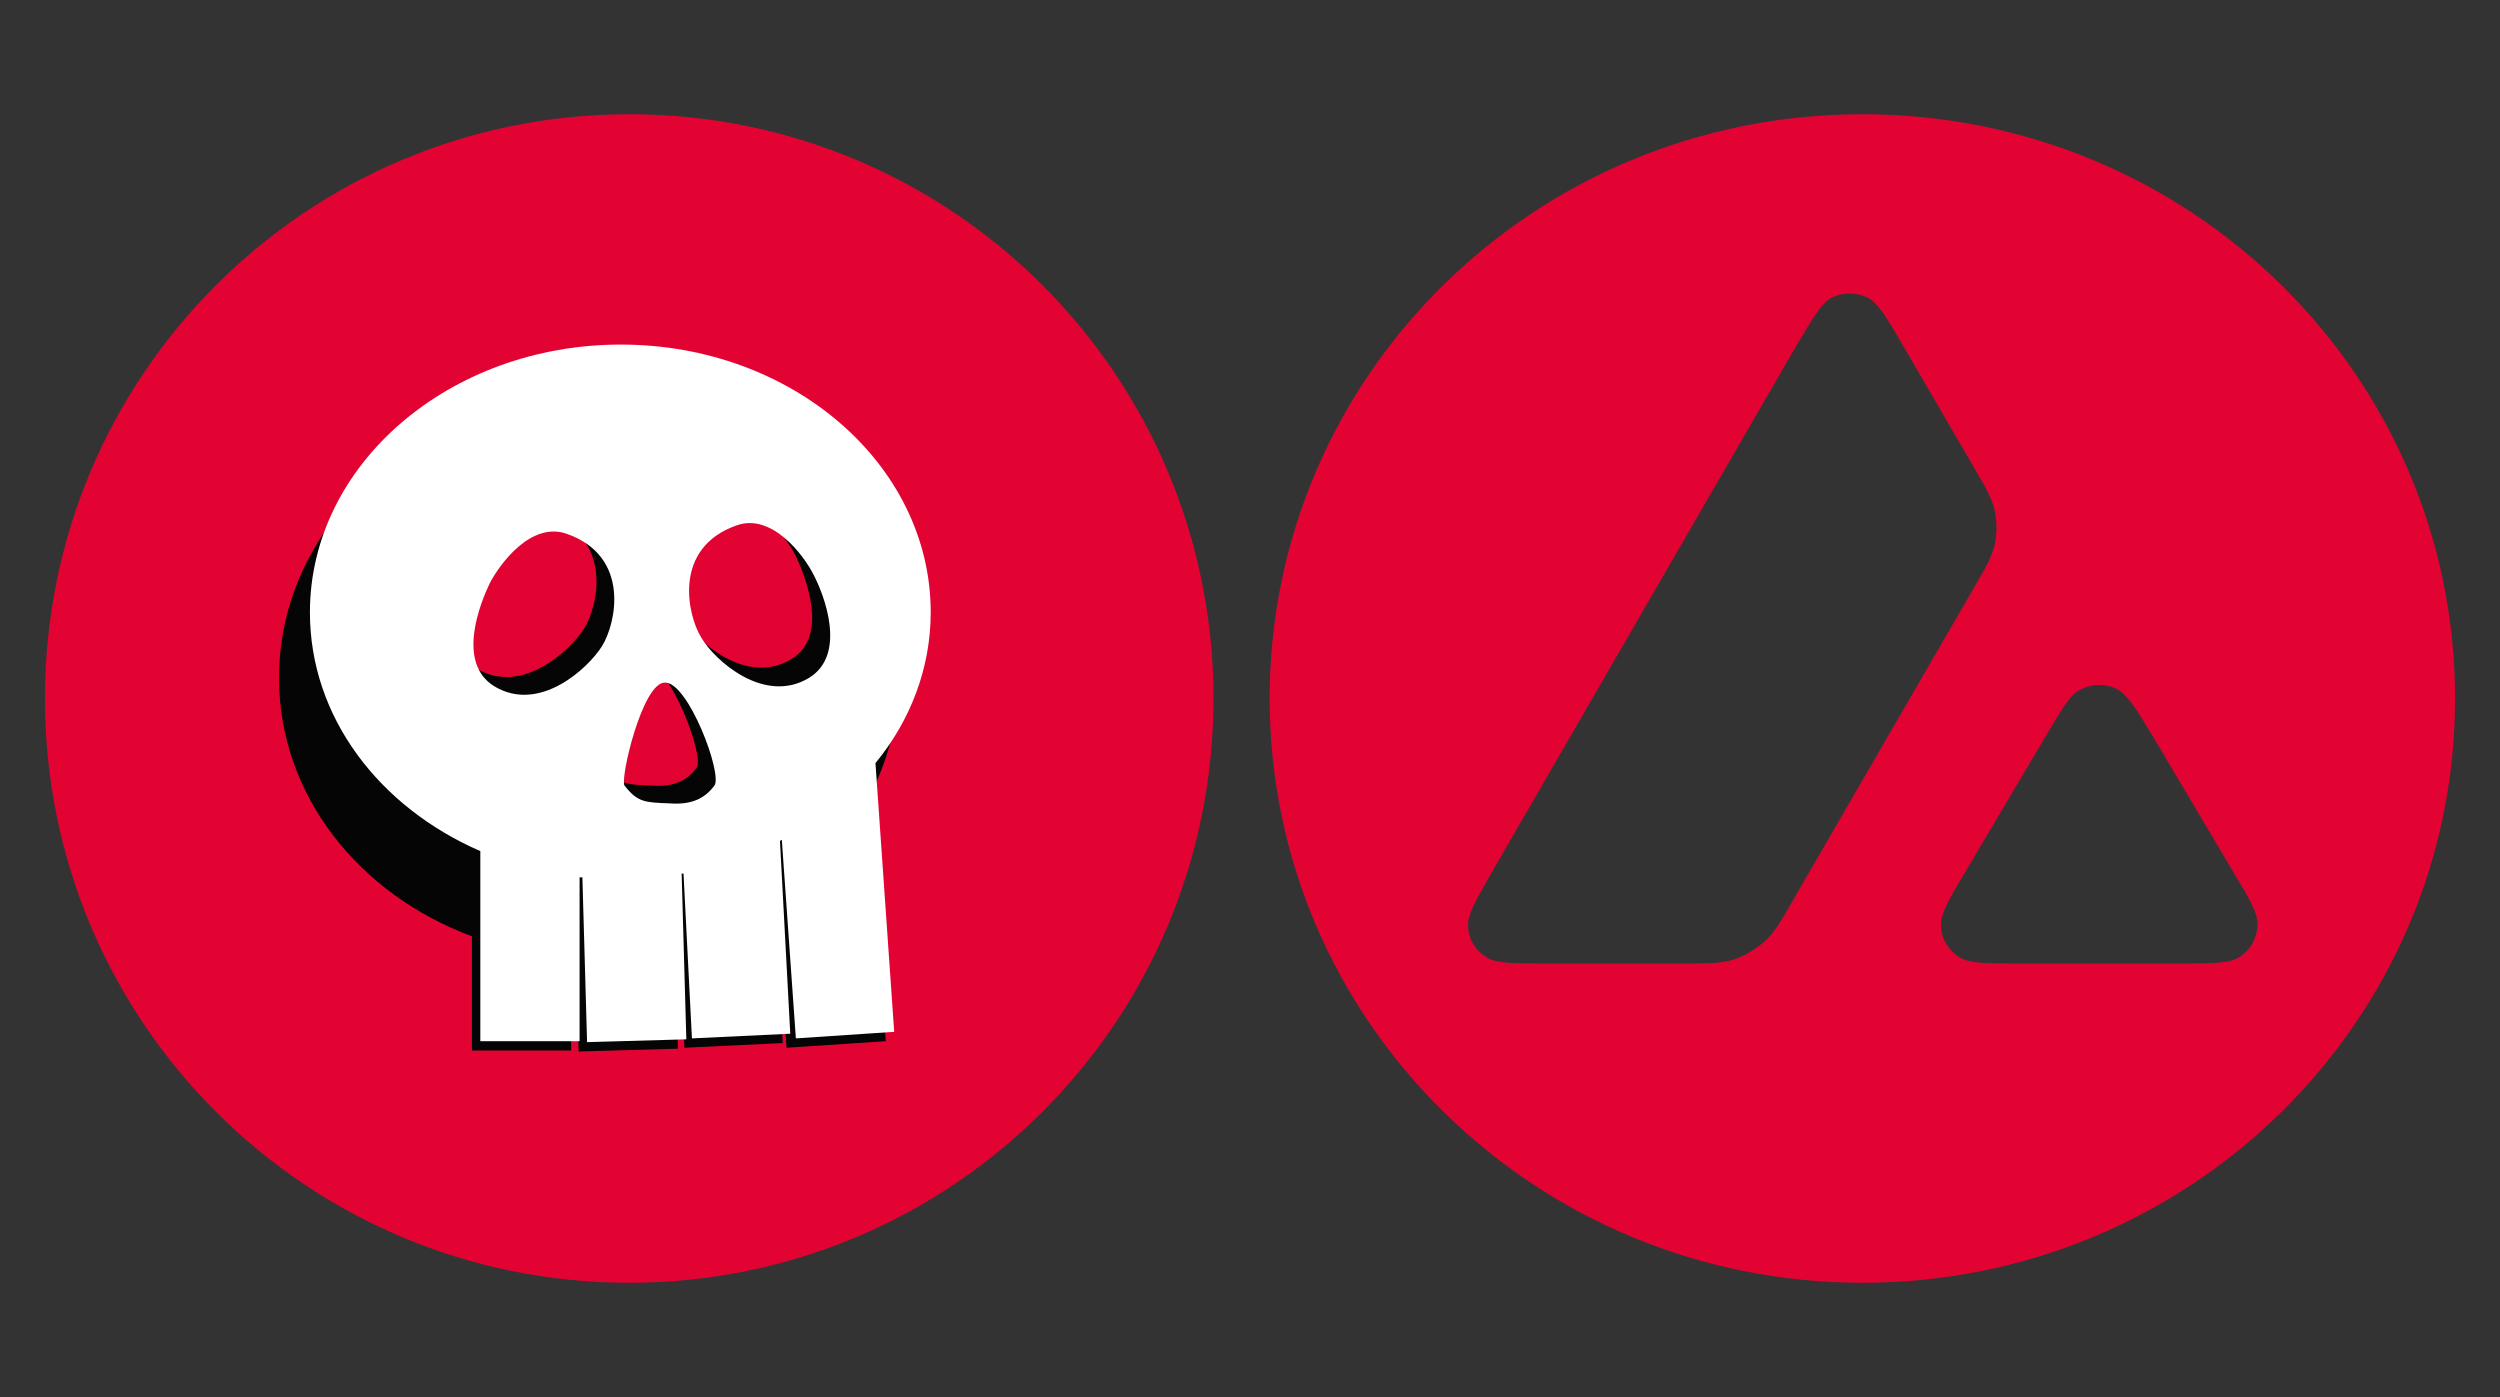
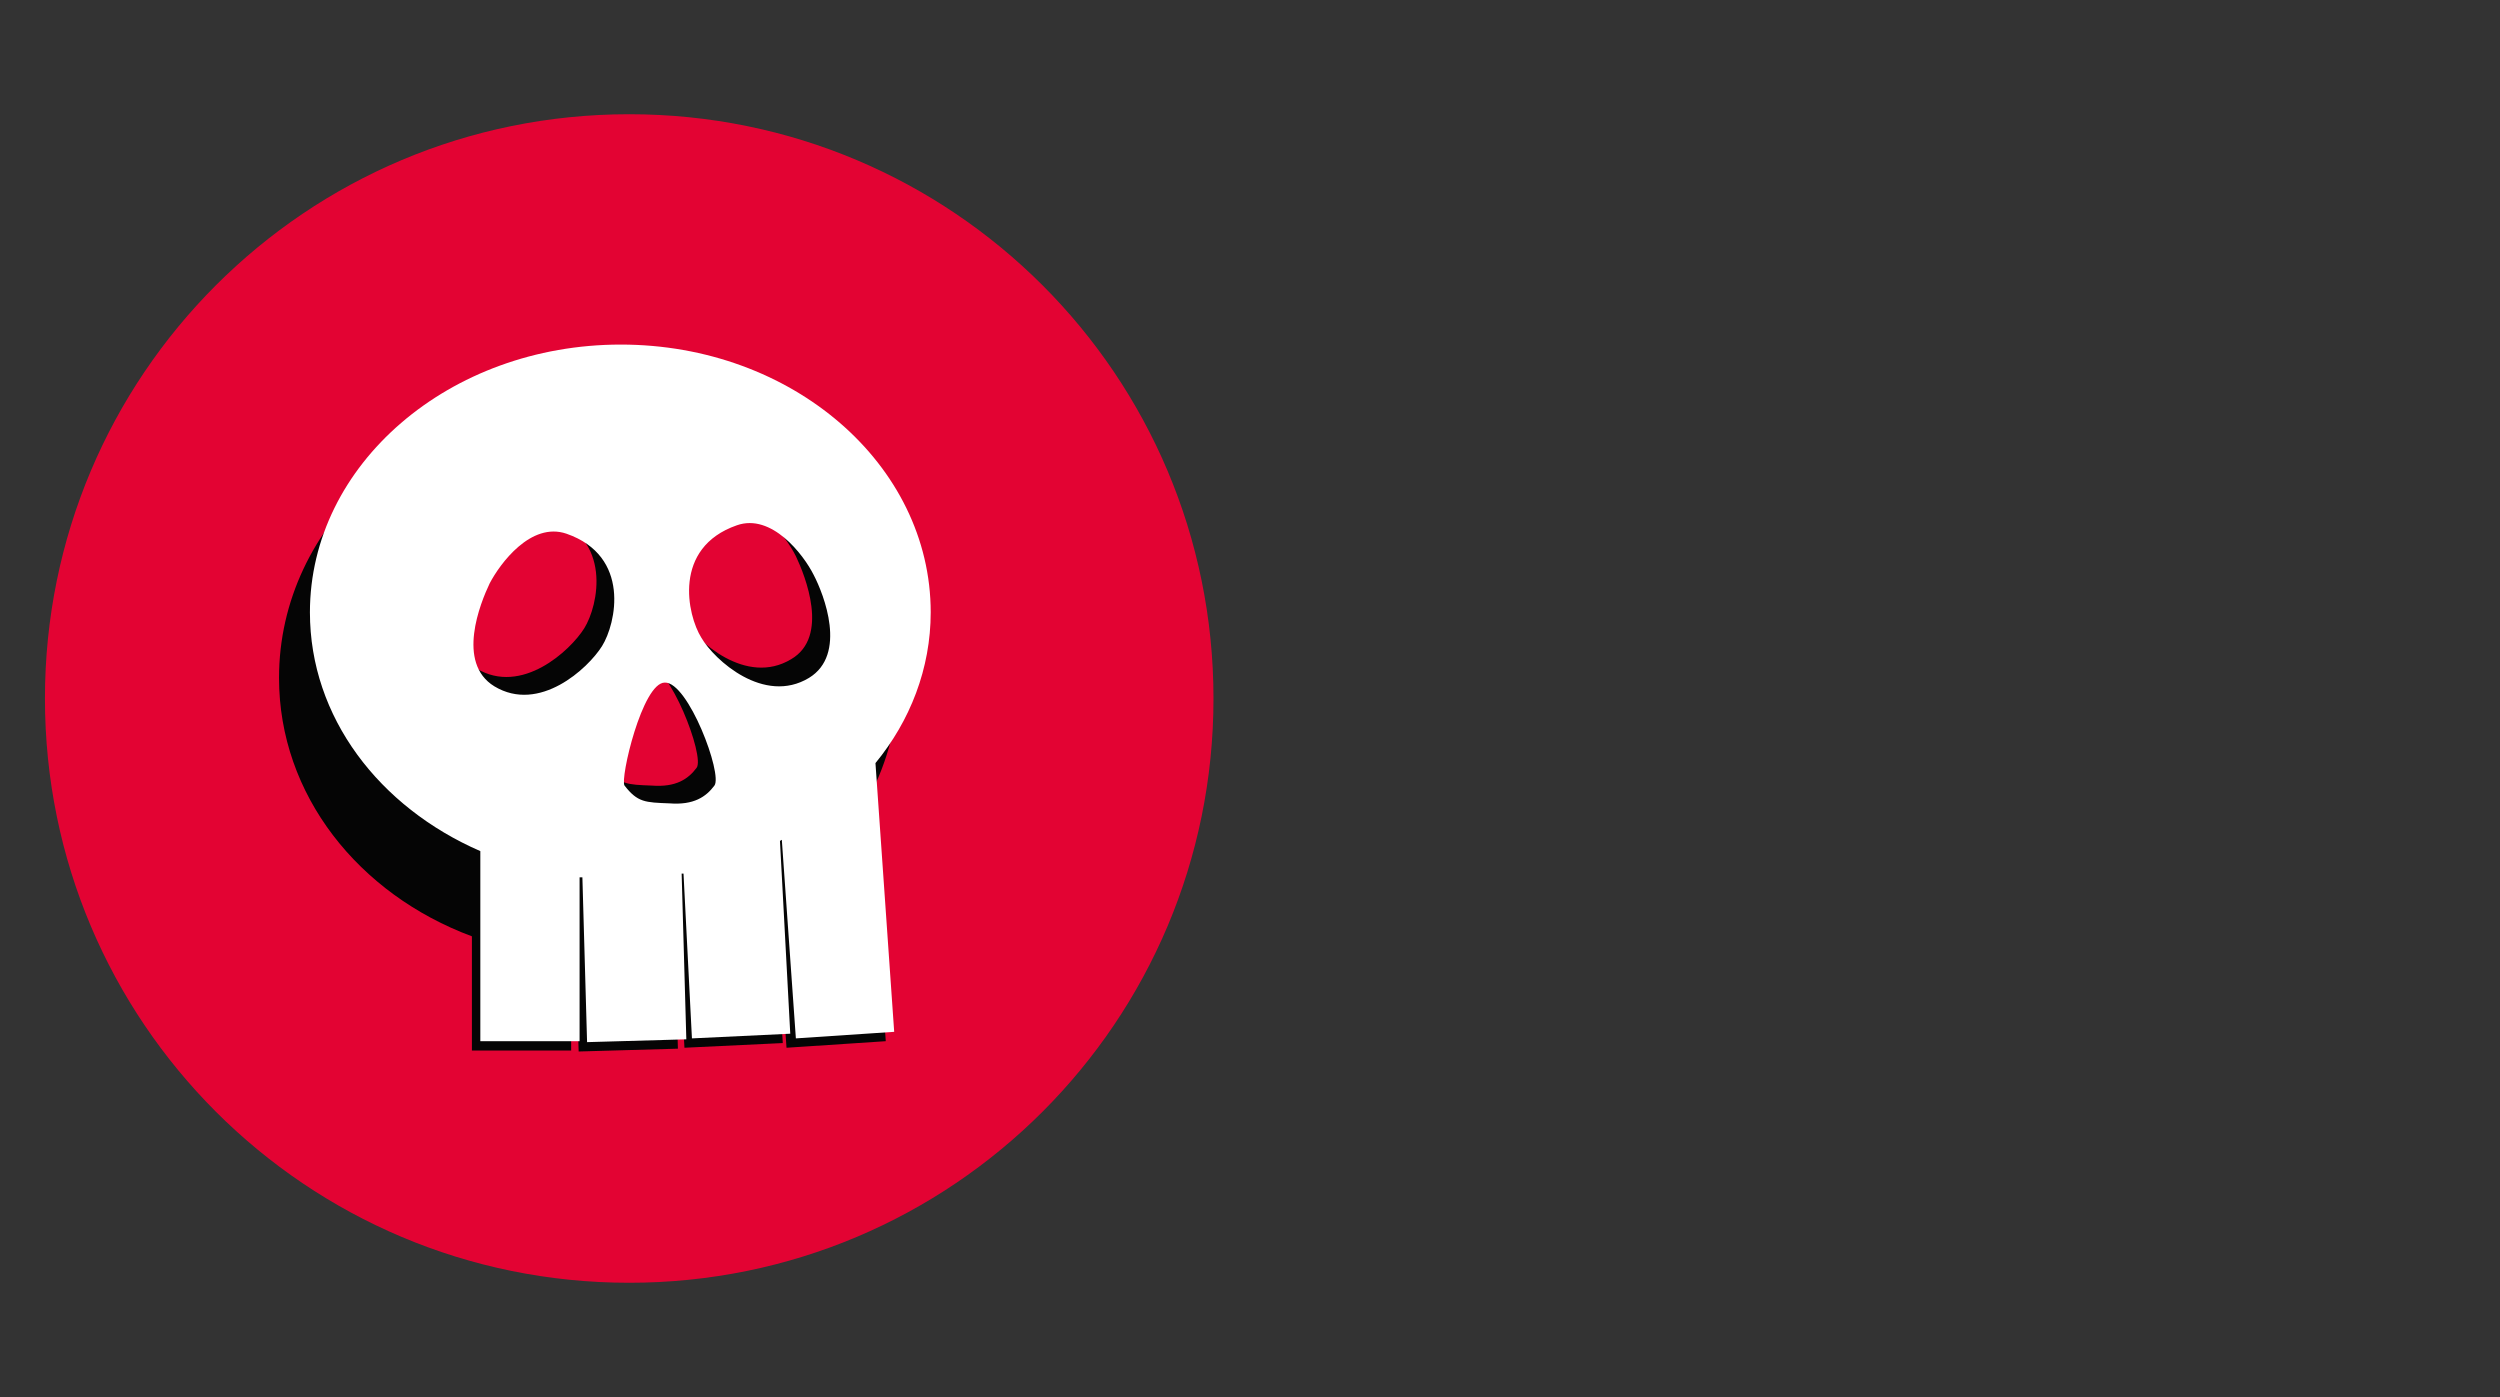
<svg xmlns="http://www.w3.org/2000/svg" enable-background="new 0 0 267 149.2" viewBox="0 0 267 149.2">
  <rect x="0" y="0" width="267" height="149.2" fill="#333333" stroke="none" />
  <g enable-background="new">
    <path clip-rule="evenodd" d="m67.2 12.2c34.5 0 62.4 27.9 62.4 62.4s-27.9 62.4-62.4 62.4-62.4-27.9-62.4-62.4 27.9-62.4 62.4-62.4z" fill="#e30333" fill-rule="evenodd" />
-     <path d="m67.2 12.2c34.5 0 62.4 27.9 62.4 62.4s-27.9 62.4-62.4 62.4-62.4-27.9-62.4-62.4 27.9-62.4 62.4-62.4z" fill="none" />
  </g>
-   <path clip-rule="evenodd" d="m198.9 137c35 0 63.3-27.9 63.3-62.4s-28.3-62.4-63.3-62.4-63.3 27.9-63.3 62.4 28.4 62.4 63.3 62.4zm-19.1-34.1h-14.8c-3.5 0-5.3 0-6.3-.7-1.1-.7-1.9-1.9-1.9-3.3-.1-1.2.8-2.7 2.5-5.7l32.5-56.2c1.8-3 2.7-4.6 3.8-5.2 1.2-.6 2.7-.6 3.9 0 1.1.6 2 2.1 3.8 5.2l7.5 12.9c1.3 2.2 1.9 3.3 2.2 4.5.3 1.3.3 2.6 0 3.9-.3 1.2-.9 2.3-2.2 4.5l-19.4 33.5c-1.3 2.3-2 3.4-2.9 4.2-1 .9-2.2 1.6-3.4 2-1.3.4-2.7.4-5.3.4zm53 0h-17.2c-3.6 0-5.3 0-6.4-.7s-1.9-2-1.9-3.3c-.1-1.2.8-2.8 2.6-5.8l8.6-14.5c1.8-3 2.6-4.5 3.8-5 1.2-.6 2.6-.6 3.8 0 1.1.6 2 2 3.8 5l8.6 14.5c1.8 3 2.7 4.5 2.6 5.8-.1 1.4-.8 2.6-1.9 3.3s-2.8.7-6.4.7z" fill="#e30333" fill-rule="evenodd" />
  <path clip-rule="evenodd" d="m96 72.4c0-16.4-14.8-29.8-33.1-29.8s-33.1 13.3-33.1 29.8c0 12.5 8.5 23.1 20.6 27.6v12.2h10.6v-10.1h.5l.3 10.2 10.6-.3-.3-11.1c.1 0 .3-.1.4-.1l.6 11.1 10.5-.5-.9-15.2c.1-.1.2-.1.2-.2l1.1 15.9 10.6-.7-1.8-26c2-3.9 3.2-8.2 3.2-12.8zm-33.6-5.3c-1.5 2.4-6.7 7.2-11.5 4.3-4.1-2.5-1.5-8.9-.5-11 1.1-2.1 4.4-6.6 8.2-5.3 6.9 2.4 5.3 9.6 3.8 12zm12 14.9c-.9 1.2-2.2 2.1-4.8 1.9-2.6-.1-3.4-.1-4.8-1.9-.5-.7 1.9-11 4.3-11 2.4-.1 6.2 9.8 5.3 11zm10.1-11.6c-4.8 2.9-10.1-1.9-11.5-4.3-1.5-2.4-3.1-9.6 3.8-12 3.8-1.3 7.1 3.1 8.2 5.3 1 2.1 3.6 8.6-.5 11z" fill="#050505" fill-rule="evenodd" />
-   <path d="m96 72.4c0-16.4-14.8-29.8-33.1-29.8s-33.1 13.3-33.1 29.8c0 12.5 8.5 23.1 20.6 27.6v12.2h10.6v-10.1h.5l.3 10.2 10.6-.3-.3-11.1c.1 0 .3-.1.4-.1l.6 11.1 10.5-.5-.9-15.2c.1-.1.2-.1.2-.2l1.1 15.9 10.6-.7-1.8-26c2-3.9 3.2-8.2 3.2-12.8zm-33.6-5.3c-1.5 2.4-6.7 7.2-11.5 4.3-4.1-2.5-1.5-8.9-.5-11 1.1-2.1 4.4-6.6 8.2-5.3 6.9 2.4 5.3 9.6 3.8 12zm12 14.9c-.9 1.2-2.2 2.1-4.8 1.9-2.6-.1-3.4-.1-4.8-1.9-.5-.7 1.9-11 4.3-11 2.4-.1 6.2 9.8 5.3 11zm10.1-11.6c-4.8 2.9-10.1-1.9-11.5-4.3-1.5-2.4-3.1-9.6 3.8-12 3.8-1.3 7.1 3.1 8.2 5.3 1 2.1 3.6 8.6-.5 11z" fill="none" />
  <path clip-rule="evenodd" d="m99.4 65.4c0-15.8-14.8-28.6-33.1-28.6s-33.2 12.8-33.2 28.6c0 11.2 7.4 20.8 18.2 25.5v20.3h10.6v-17.5h.3l.5 17.6 10.6-.3-.5-17.7h.2l.9 17.6 10.5-.5-1.1-20.6c.1 0 .1-.1.2-.1l1.5 21.2 10.5-.7-2-28.7c3.7-4.5 5.9-10.1 5.9-16.1zm-35.1 3.6c-1.5 2.4-6.7 7.2-11.5 4.3-4.1-2.5-1.5-8.9-.5-11 1.1-2.1 4.4-6.6 8.2-5.3 6.9 2.4 5.3 9.6 3.8 12zm12 14.9c-.9 1.2-2.2 2.1-4.8 1.9-2.6-.1-3.4-.1-4.8-1.9-.5-.7 1.9-11 4.3-11 2.5-.1 6.2 9.8 5.3 11zm10.1-11.5c-4.8 2.9-10.1-1.9-11.5-4.3-1.5-2.4-3.1-9.6 3.8-12 3.7-1.3 7.1 3.1 8.2 5.3 1.1 2.1 3.6 8.5-.5 11z" fill="#fff" fill-rule="evenodd" />
-   <path d="m99.4 65.4c0-15.8-14.8-28.6-33.1-28.6s-33.2 12.8-33.2 28.6c0 11.2 7.4 20.8 18.2 25.5v20.3h10.6v-17.5h.3l.5 17.6 10.6-.3-.5-17.7h.2l.9 17.6 10.5-.5-1.1-20.6c.1 0 .1-.1.2-.1l1.5 21.2 10.5-.7-2-28.7c3.7-4.5 5.9-10.1 5.9-16.1zm-35.1 3.6c-1.5 2.4-6.7 7.2-11.5 4.3-4.1-2.5-1.5-8.9-.5-11 1.1-2.1 4.4-6.6 8.2-5.3 6.9 2.4 5.3 9.6 3.8 12zm12 14.9c-.9 1.2-2.2 2.1-4.8 1.9-2.6-.1-3.4-.1-4.8-1.9-.5-.7 1.9-11 4.3-11 2.5-.1 6.2 9.8 5.3 11zm10.1-11.5c-4.8 2.9-10.1-1.9-11.5-4.3-1.5-2.4-3.1-9.6 3.8-12 3.7-1.3 7.1 3.1 8.2 5.3 1.1 2.1 3.6 8.5-.5 11z" fill="none" />
</svg>